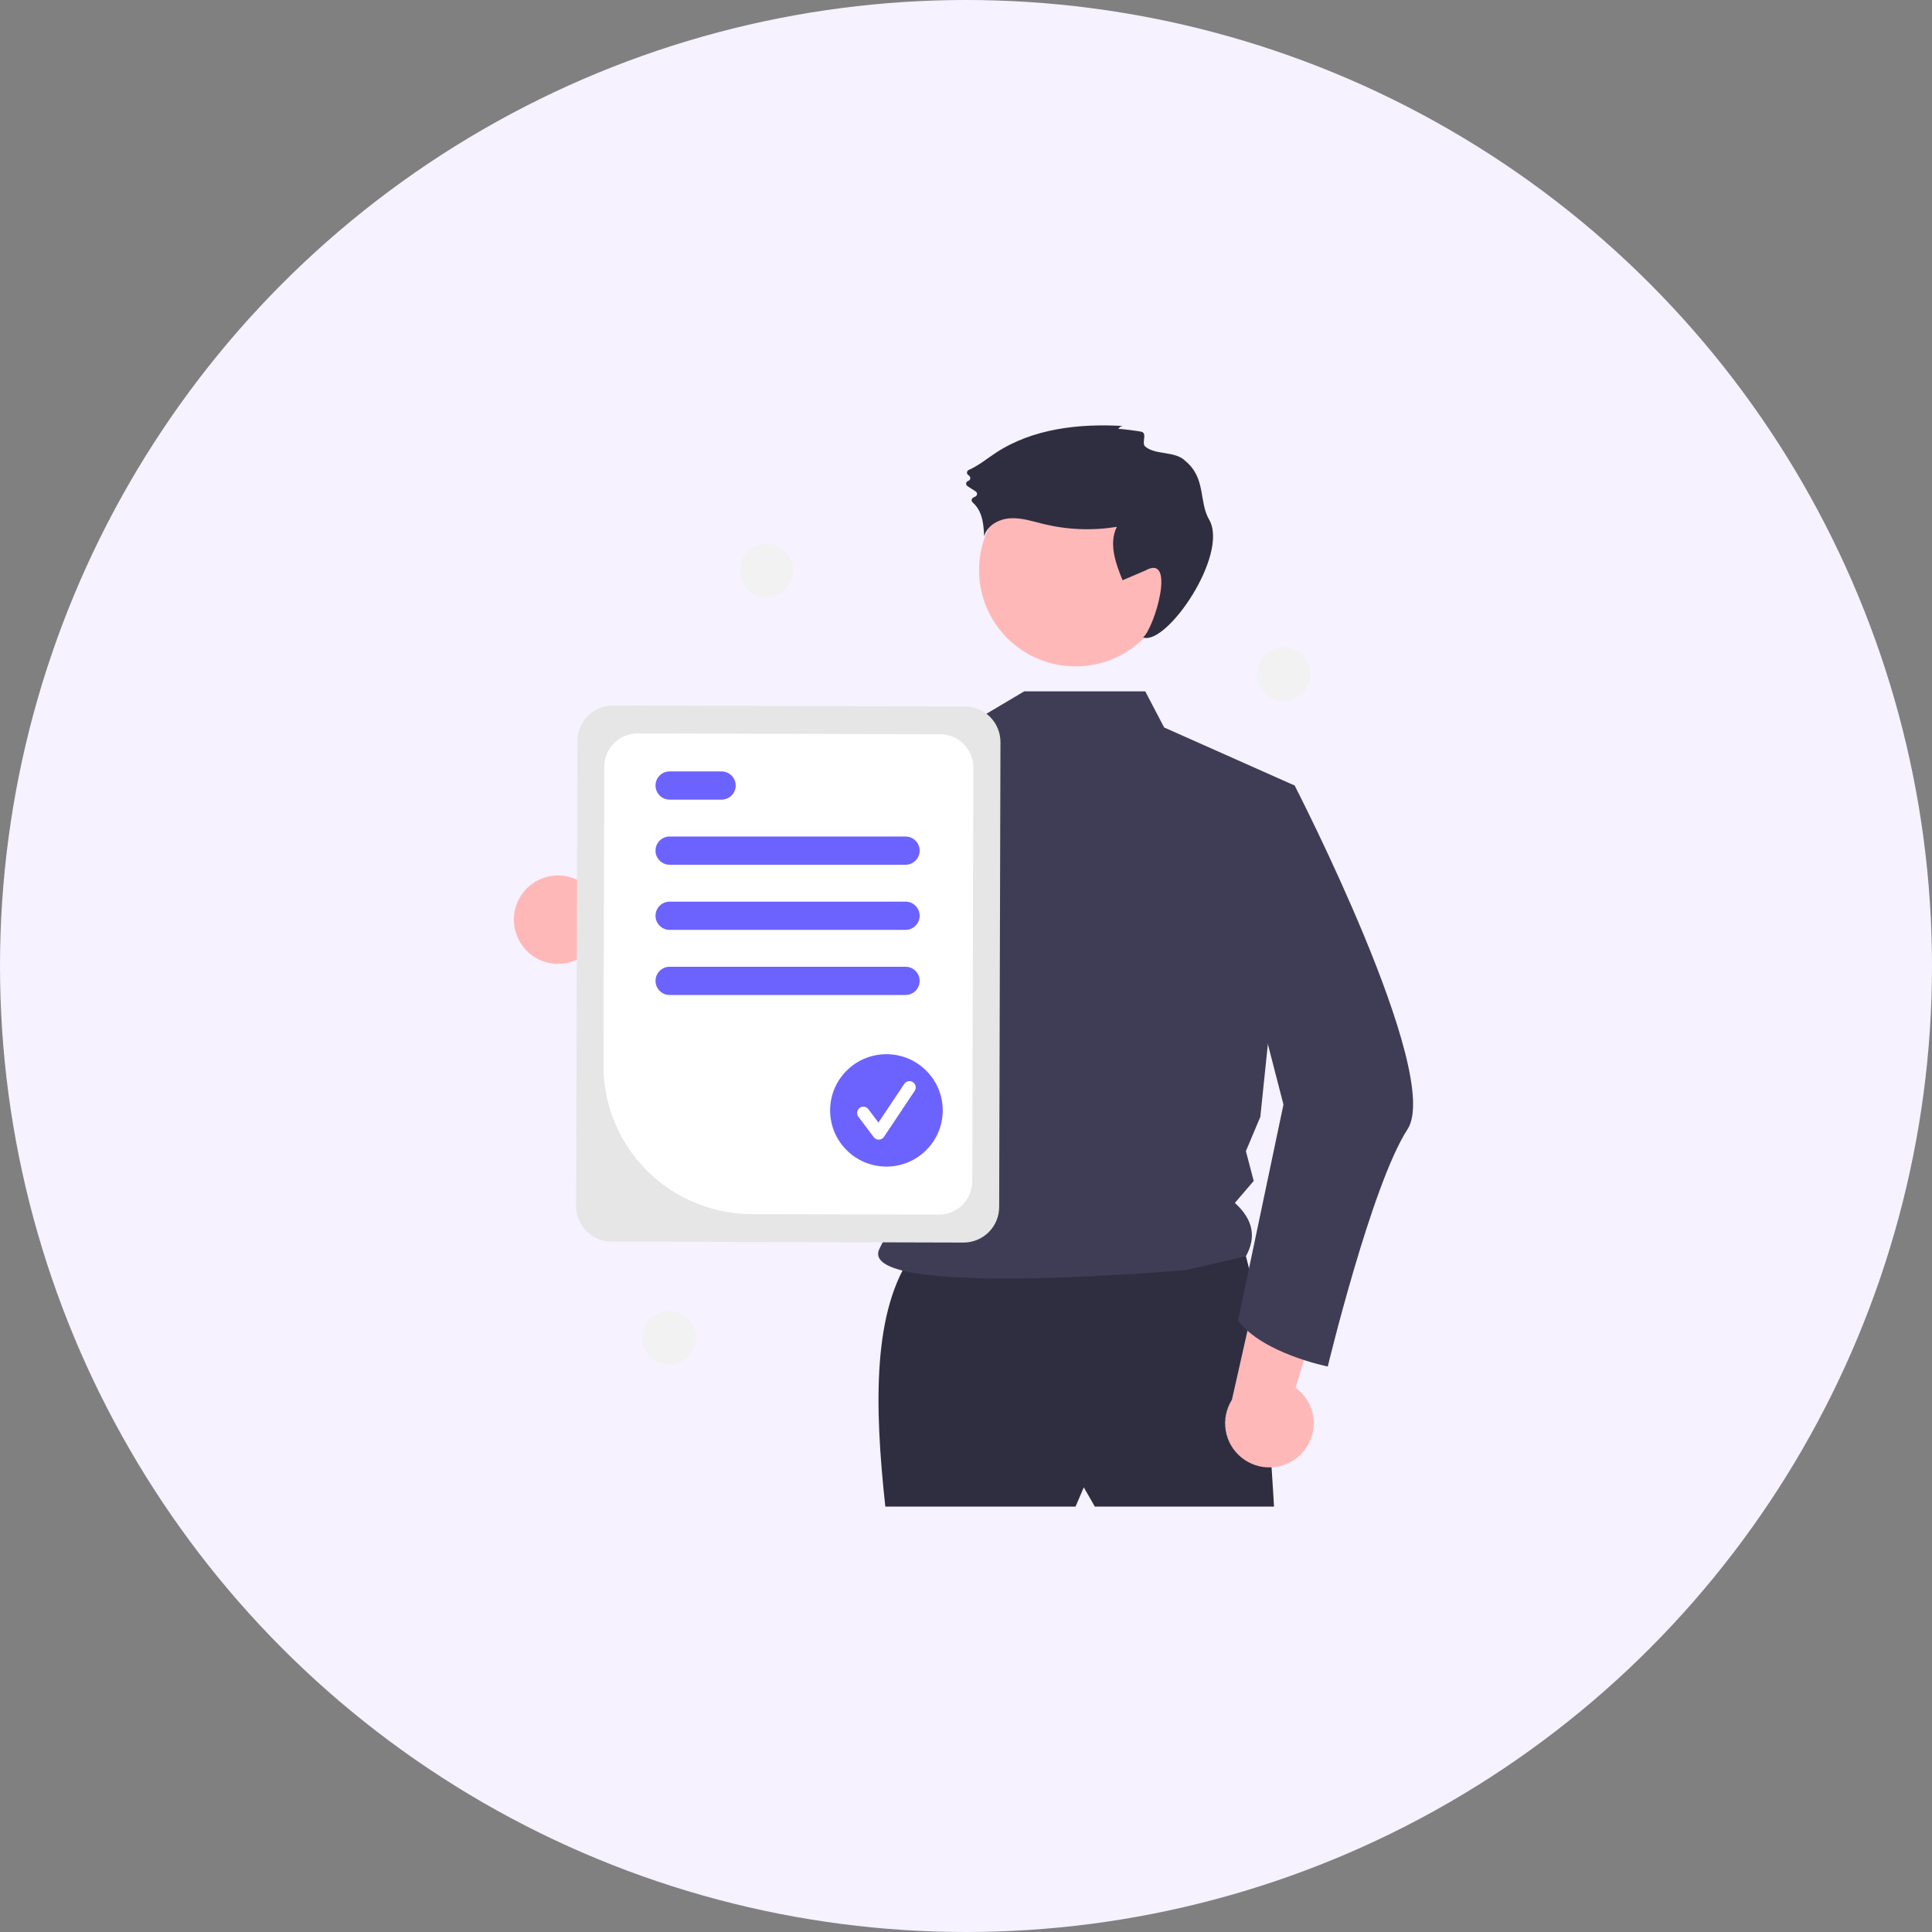
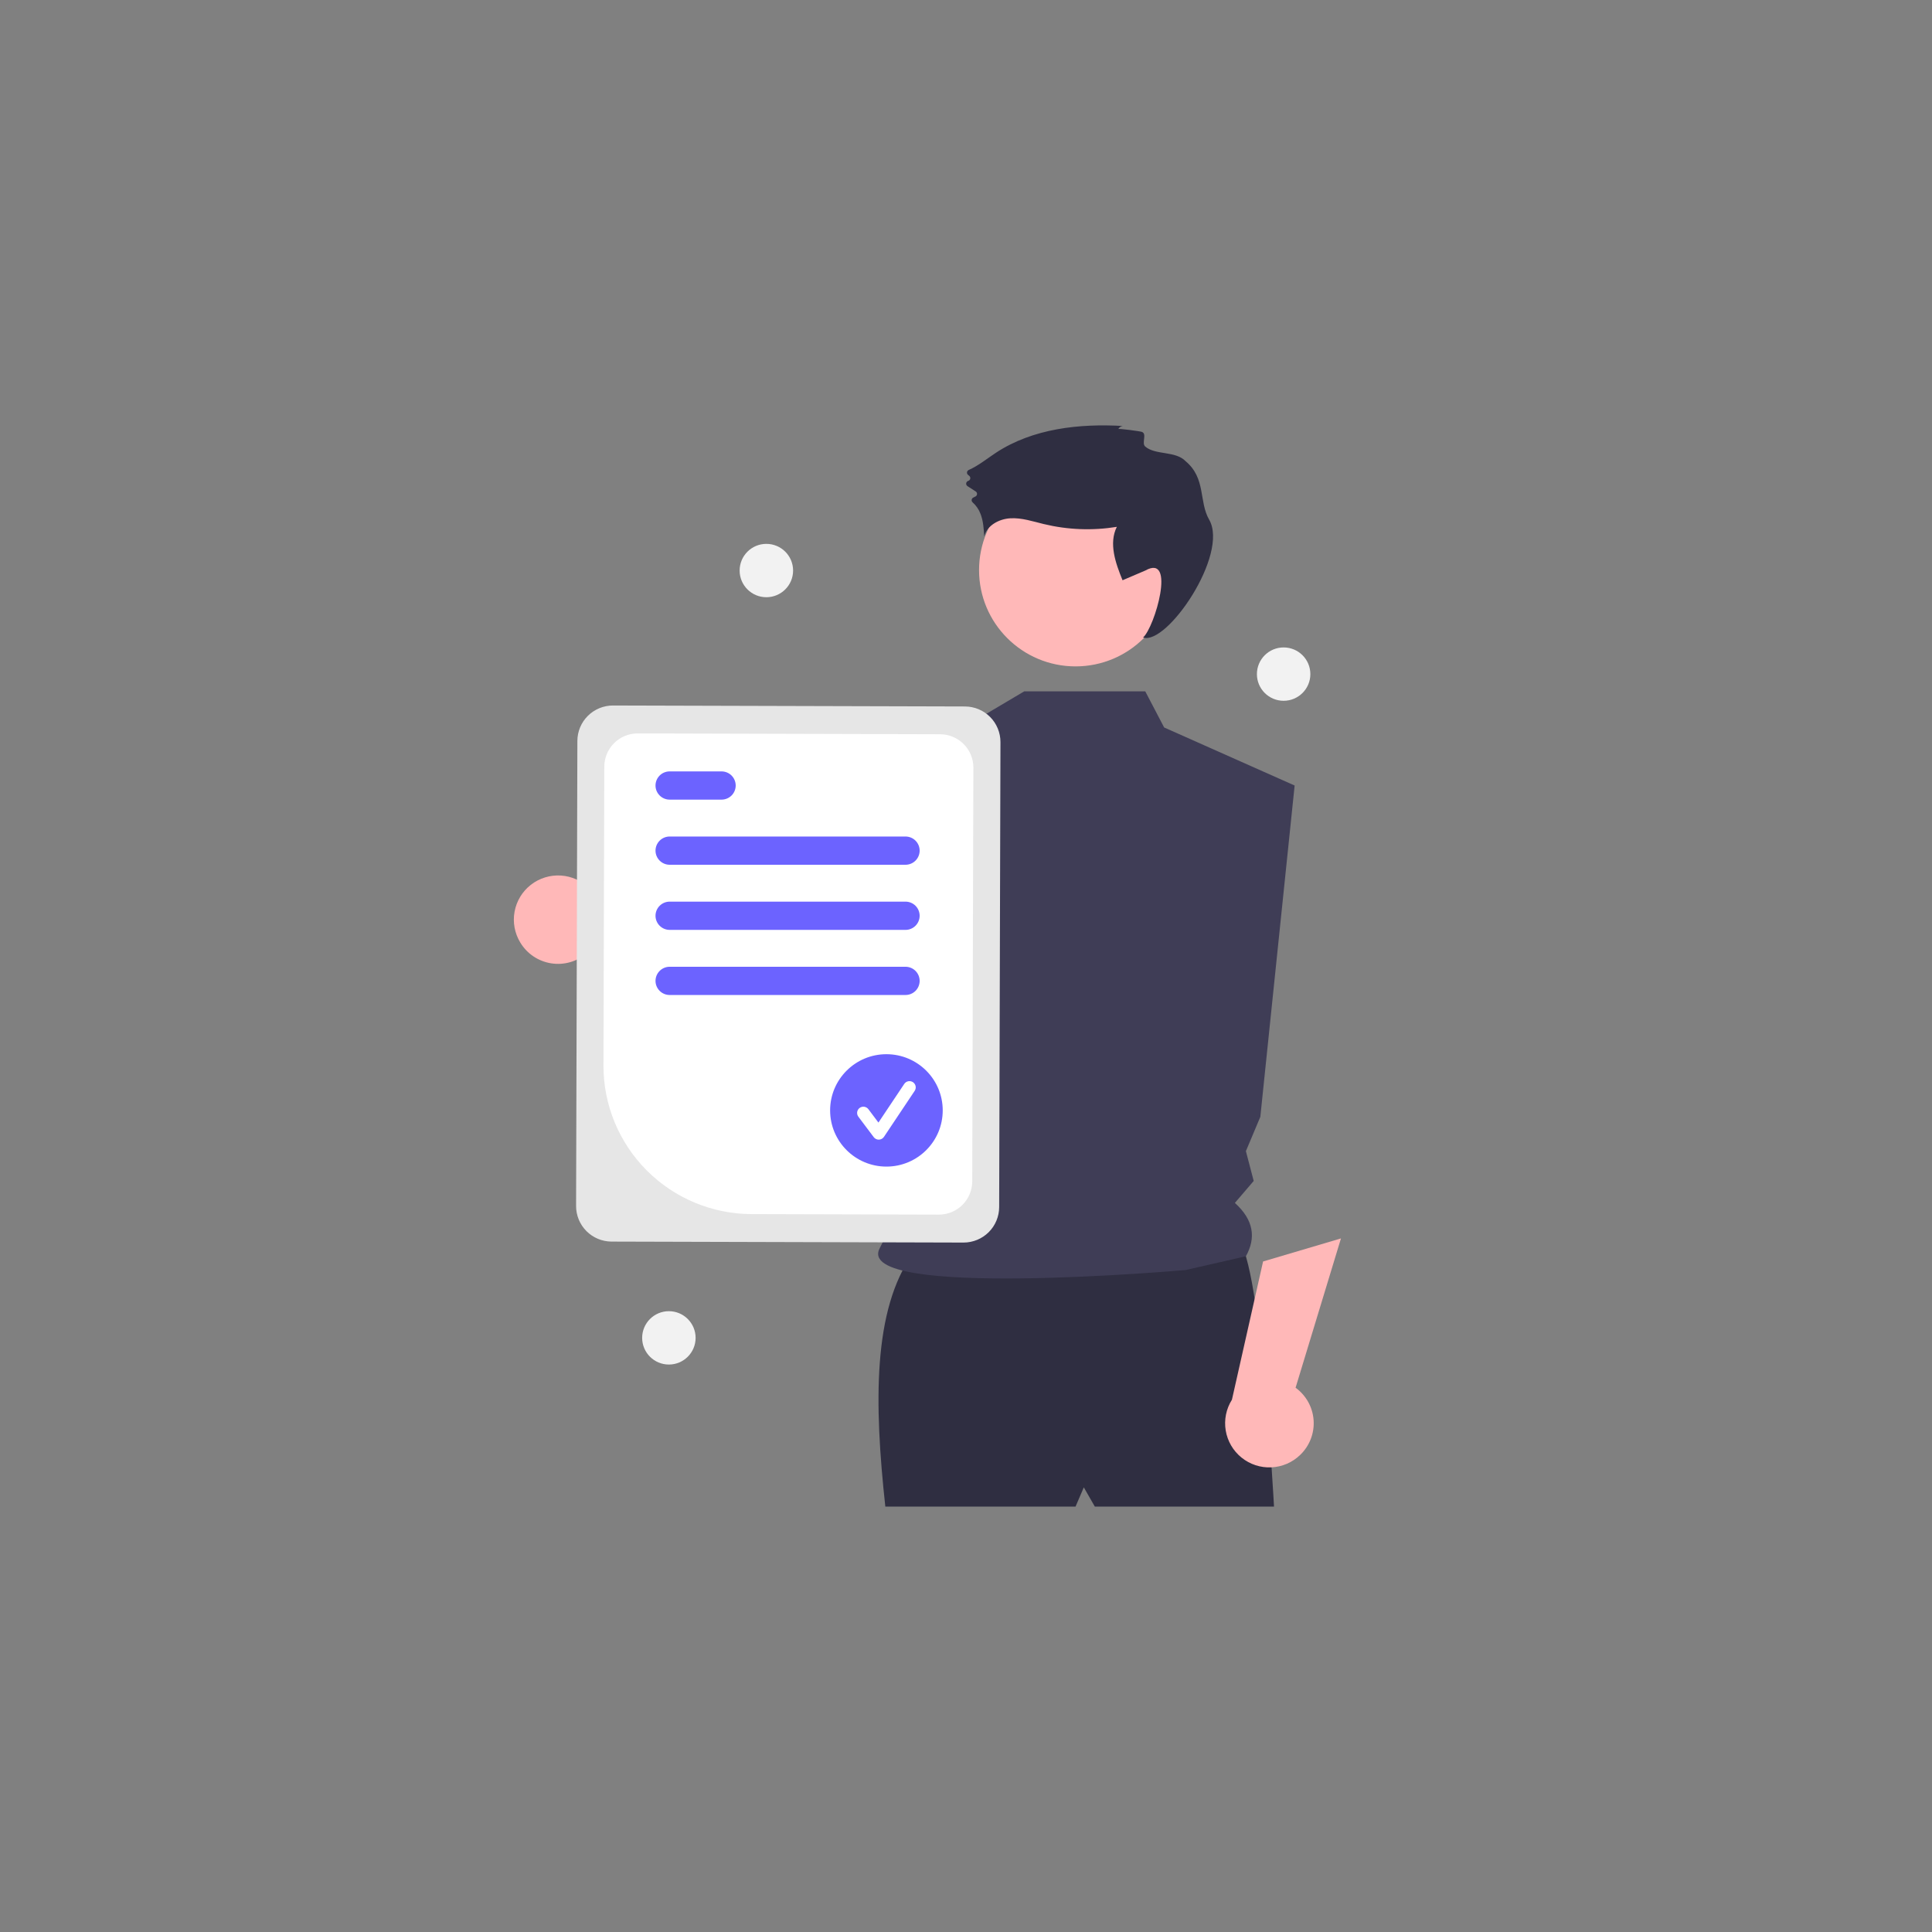
<svg xmlns="http://www.w3.org/2000/svg" width="127" height="127" viewBox="0 0 127 127" fill="none">
  <rect x="0" y="0" width="127" height="127" fill="#808080" stroke="none" />
-   <circle cx="63.5" cy="63.5" r="63.5" fill="#F6F2FF" />
  <g clip-path="url(#clip0_1527_238)">
    <path d="M34.201 61.957C34.418 62.319 34.712 62.629 35.062 62.865C35.412 63.101 35.81 63.258 36.228 63.324C36.645 63.391 37.072 63.365 37.479 63.248C37.885 63.132 38.261 62.928 38.58 62.651L47.495 67.754L47.163 62.435L38.748 58.404C38.246 57.9 37.577 57.598 36.866 57.553C36.156 57.509 35.454 57.727 34.893 58.165C34.333 58.602 33.953 59.23 33.825 59.929C33.697 60.628 33.831 61.349 34.201 61.957Z" fill="#FFB8B8" />
    <path d="M60.01 82.399C57.365 86.093 57.46 92.273 58.197 99.037H70.7L71.244 97.771L71.969 99.037H83.747C83.747 99.037 82.841 81.856 81.21 81.314C79.579 80.771 60.01 82.399 60.01 82.399Z" fill="#2F2E41" />
    <path d="M70.701 43.805C74.203 43.805 77.043 40.971 77.043 37.475C77.043 33.979 74.203 31.145 70.701 31.145C67.198 31.145 64.358 33.979 64.358 37.475C64.358 40.971 67.198 43.805 70.701 43.805Z" fill="#FFB8B8" />
    <path d="M75.284 45.447L76.525 47.82L85.103 51.636L82.848 73.415L81.899 75.67L82.412 77.629L81.175 79.074C82.416 80.195 82.574 81.368 81.899 82.581L77.948 83.484C77.948 83.484 55.984 85.434 57.835 82.037C59.858 78.327 60.373 67.368 55.908 61.512C52.117 56.54 55.027 50.089 55.027 50.089L64.019 47.407L67.326 45.447L75.284 45.447Z" fill="#3F3D56" />
    <path d="M73.516 28.203C73.546 28.14 73.594 28.088 73.654 28.052C73.714 28.017 73.783 28 73.853 28.004C70.949 27.831 67.891 28.168 65.462 29.765C64.873 30.152 64.319 30.613 63.678 30.894C63.648 30.908 63.622 30.929 63.602 30.956C63.582 30.982 63.57 31.013 63.566 31.046C63.562 31.079 63.567 31.112 63.58 31.143C63.592 31.173 63.613 31.2 63.639 31.22L63.709 31.276C63.737 31.297 63.758 31.326 63.771 31.359C63.783 31.392 63.786 31.428 63.78 31.462C63.773 31.497 63.757 31.529 63.734 31.555C63.71 31.581 63.68 31.601 63.646 31.611C63.611 31.622 63.58 31.642 63.556 31.67C63.532 31.698 63.517 31.732 63.512 31.768C63.507 31.805 63.512 31.842 63.527 31.875C63.542 31.909 63.567 31.937 63.598 31.957L64.137 32.304C64.164 32.322 64.186 32.346 64.202 32.374C64.218 32.402 64.226 32.433 64.226 32.465C64.226 32.497 64.218 32.529 64.203 32.557C64.188 32.586 64.166 32.609 64.139 32.627C64.093 32.655 64.045 32.679 63.995 32.7C63.964 32.711 63.937 32.73 63.916 32.756C63.895 32.781 63.88 32.811 63.874 32.844C63.868 32.876 63.87 32.91 63.881 32.941C63.891 32.972 63.91 33 63.934 33.022C64.168 33.23 64.347 33.491 64.456 33.783C64.636 34.249 64.668 34.757 64.698 35.255C64.884 34.536 65.671 34.113 66.414 34.07C67.157 34.027 67.881 34.271 68.605 34.447C70.18 34.829 71.816 34.892 73.415 34.632C72.872 35.72 73.33 37.018 73.791 38.143L75.284 37.505C77.334 36.35 75.906 41.235 75.14 41.906C76.705 42.447 80.801 36.438 79.483 34.158C78.798 32.972 79.284 31.443 77.937 30.318C77.276 29.624 75.958 29.932 75.284 29.356C75.019 29.129 75.423 28.521 75.059 28.389C74.938 28.345 73.536 28.159 73.516 28.203Z" fill="#2F2E41" />
-     <path d="M62.774 48.02C61.61 53.176 58.625 65.216 55.597 67.734C55.405 67.915 55.175 68.05 54.923 68.131C44.279 70.719 40.868 64.117 40.868 64.117C40.868 64.117 43.721 62.73 43.793 60.018L49.546 61.799L54.56 50.536L55.298 49.849L55.302 49.845L62.774 48.02Z" fill="#3F3D56" />
    <path d="M85.469 95.637C85.774 95.345 86.01 94.989 86.163 94.596C86.315 94.202 86.379 93.78 86.35 93.359C86.321 92.938 86.2 92.528 85.995 92.159C85.79 91.79 85.507 91.47 85.165 91.222L88.149 81.407L83.029 82.923L80.981 92.011C80.601 92.612 80.456 93.331 80.572 94.032C80.688 94.733 81.058 95.367 81.611 95.814C82.164 96.261 82.862 96.49 83.573 96.457C84.284 96.424 84.959 96.133 85.469 95.637Z" fill="#FFB8B8" />
-     <path d="M82.738 51.087L85.103 51.636C85.103 51.636 94.878 70.618 92.523 74.235C90.167 77.852 87.281 89.827 87.281 89.827C87.281 89.827 83.013 88.98 81.382 86.81L84.368 72.608L81.288 60.672L82.738 51.087Z" fill="#3F3D56" />
    <path d="M37.869 79.275L37.954 48.703C37.956 48.084 38.204 47.492 38.644 47.055C39.084 46.619 39.679 46.374 40.299 46.376L63.433 46.44C64.053 46.442 64.647 46.69 65.084 47.128C65.521 47.567 65.766 48.161 65.765 48.78L65.68 79.352C65.677 79.971 65.429 80.564 64.99 81C64.55 81.436 63.955 81.681 63.335 81.68L40.201 81.616C39.581 81.613 38.987 81.366 38.55 80.927C38.113 80.488 37.868 79.894 37.869 79.275Z" fill="#E6E6E6" />
    <path d="M39.669 70.046L39.723 50.391C39.725 49.812 39.958 49.257 40.37 48.848C40.781 48.439 41.339 48.211 41.919 48.211L61.801 48.266C62.382 48.269 62.938 48.501 63.347 48.912C63.757 49.322 63.986 49.879 63.985 50.458L63.91 77.664C63.907 78.243 63.675 78.798 63.263 79.207C62.851 79.615 62.294 79.844 61.713 79.843L49.397 79.809C46.811 79.799 44.334 78.766 42.51 76.935C40.686 75.105 39.664 72.627 39.669 70.046Z" fill="white" />
    <path d="M59.523 56.845H44.02C43.774 56.845 43.537 56.747 43.363 56.573C43.188 56.399 43.09 56.163 43.09 55.917C43.09 55.67 43.188 55.434 43.363 55.26C43.537 55.086 43.774 54.988 44.02 54.988H59.523C59.77 54.988 60.007 55.086 60.181 55.26C60.355 55.434 60.453 55.67 60.453 55.917C60.453 56.163 60.355 56.399 60.181 56.573C60.007 56.747 59.77 56.845 59.523 56.845Z" fill="#6C63FF" />
    <path d="M47.431 52.564H44.02C43.774 52.564 43.537 52.466 43.363 52.292C43.188 52.118 43.09 51.882 43.09 51.636C43.09 51.39 43.188 51.154 43.363 50.979C43.537 50.805 43.774 50.708 44.02 50.708H47.431C47.678 50.708 47.914 50.805 48.089 50.979C48.263 51.154 48.361 51.39 48.361 51.636C48.361 51.882 48.263 52.118 48.089 52.292C47.914 52.466 47.678 52.564 47.431 52.564Z" fill="#6C63FF" />
    <path d="M59.523 61.126H44.02C43.774 61.126 43.537 61.028 43.363 60.854C43.188 60.68 43.09 60.444 43.09 60.197C43.09 59.951 43.188 59.715 43.363 59.541C43.537 59.367 43.774 59.269 44.02 59.269H59.523C59.77 59.269 60.007 59.367 60.181 59.541C60.355 59.715 60.453 59.951 60.453 60.197C60.453 60.444 60.355 60.68 60.181 60.854C60.007 61.028 59.77 61.126 59.523 61.126Z" fill="#6C63FF" />
    <path d="M59.523 65.406H44.02C43.774 65.406 43.537 65.309 43.363 65.135C43.188 64.96 43.09 64.724 43.09 64.478C43.09 64.232 43.188 63.996 43.363 63.822C43.537 63.648 43.774 63.55 44.02 63.55H59.523C59.77 63.55 60.007 63.648 60.181 63.822C60.355 63.996 60.453 64.232 60.453 64.478C60.453 64.724 60.355 64.96 60.181 65.135C60.007 65.309 59.77 65.406 59.523 65.406Z" fill="#6C63FF" />
    <path d="M58.269 76.686C60.313 76.686 61.97 75.032 61.97 72.992C61.97 70.952 60.313 69.298 58.269 69.298C56.225 69.298 54.568 70.952 54.568 72.992C54.568 75.032 56.225 76.686 58.269 76.686Z" fill="#6C63FF" />
    <path d="M57.764 74.915C57.7 74.915 57.637 74.9 57.58 74.871C57.523 74.843 57.473 74.801 57.435 74.75L56.425 73.406C56.392 73.363 56.369 73.314 56.355 73.262C56.342 73.21 56.339 73.155 56.346 73.102C56.354 73.048 56.372 72.997 56.4 72.95C56.427 72.904 56.464 72.863 56.507 72.831C56.55 72.798 56.599 72.775 56.652 72.761C56.704 72.748 56.759 72.745 56.812 72.753C56.866 72.76 56.917 72.779 56.964 72.806C57.011 72.834 57.051 72.87 57.084 72.913L57.744 73.792L59.441 71.252C59.471 71.207 59.509 71.169 59.554 71.138C59.599 71.108 59.65 71.087 59.703 71.076C59.756 71.066 59.811 71.066 59.864 71.076C59.917 71.087 59.968 71.107 60.013 71.137C60.058 71.167 60.096 71.206 60.126 71.251C60.157 71.296 60.178 71.346 60.188 71.399C60.199 71.452 60.199 71.507 60.188 71.56C60.177 71.613 60.156 71.663 60.126 71.708L58.107 74.731C58.07 74.786 58.021 74.831 57.963 74.863C57.906 74.895 57.841 74.912 57.775 74.914C57.772 74.914 57.768 74.915 57.764 74.915Z" fill="white" />
    <path d="M50.377 39.258C51.347 39.258 52.134 38.473 52.134 37.505C52.134 36.536 51.347 35.751 50.377 35.751C49.406 35.751 48.62 36.536 48.62 37.505C48.62 38.473 49.406 39.258 50.377 39.258Z" fill="#F2F2F2" />
    <path d="M43.969 89.698C44.939 89.698 45.726 88.913 45.726 87.945C45.726 86.977 44.939 86.191 43.969 86.191C42.998 86.191 42.212 86.977 42.212 87.945C42.212 88.913 42.998 89.698 43.969 89.698Z" fill="#F2F2F2" />
    <path d="M84.379 46.066C85.35 46.066 86.136 45.281 86.136 44.313C86.136 43.344 85.35 42.559 84.379 42.559C83.409 42.559 82.623 43.344 82.623 44.313C82.623 45.281 83.409 46.066 84.379 46.066Z" fill="#F2F2F2" />
  </g>
  <defs>
    <clipPath id="clip0_1527_238">
      <rect width="59.111" height="71.074" fill="white" transform="translate(33.778 27.963)" />
    </clipPath>
  </defs>
</svg>